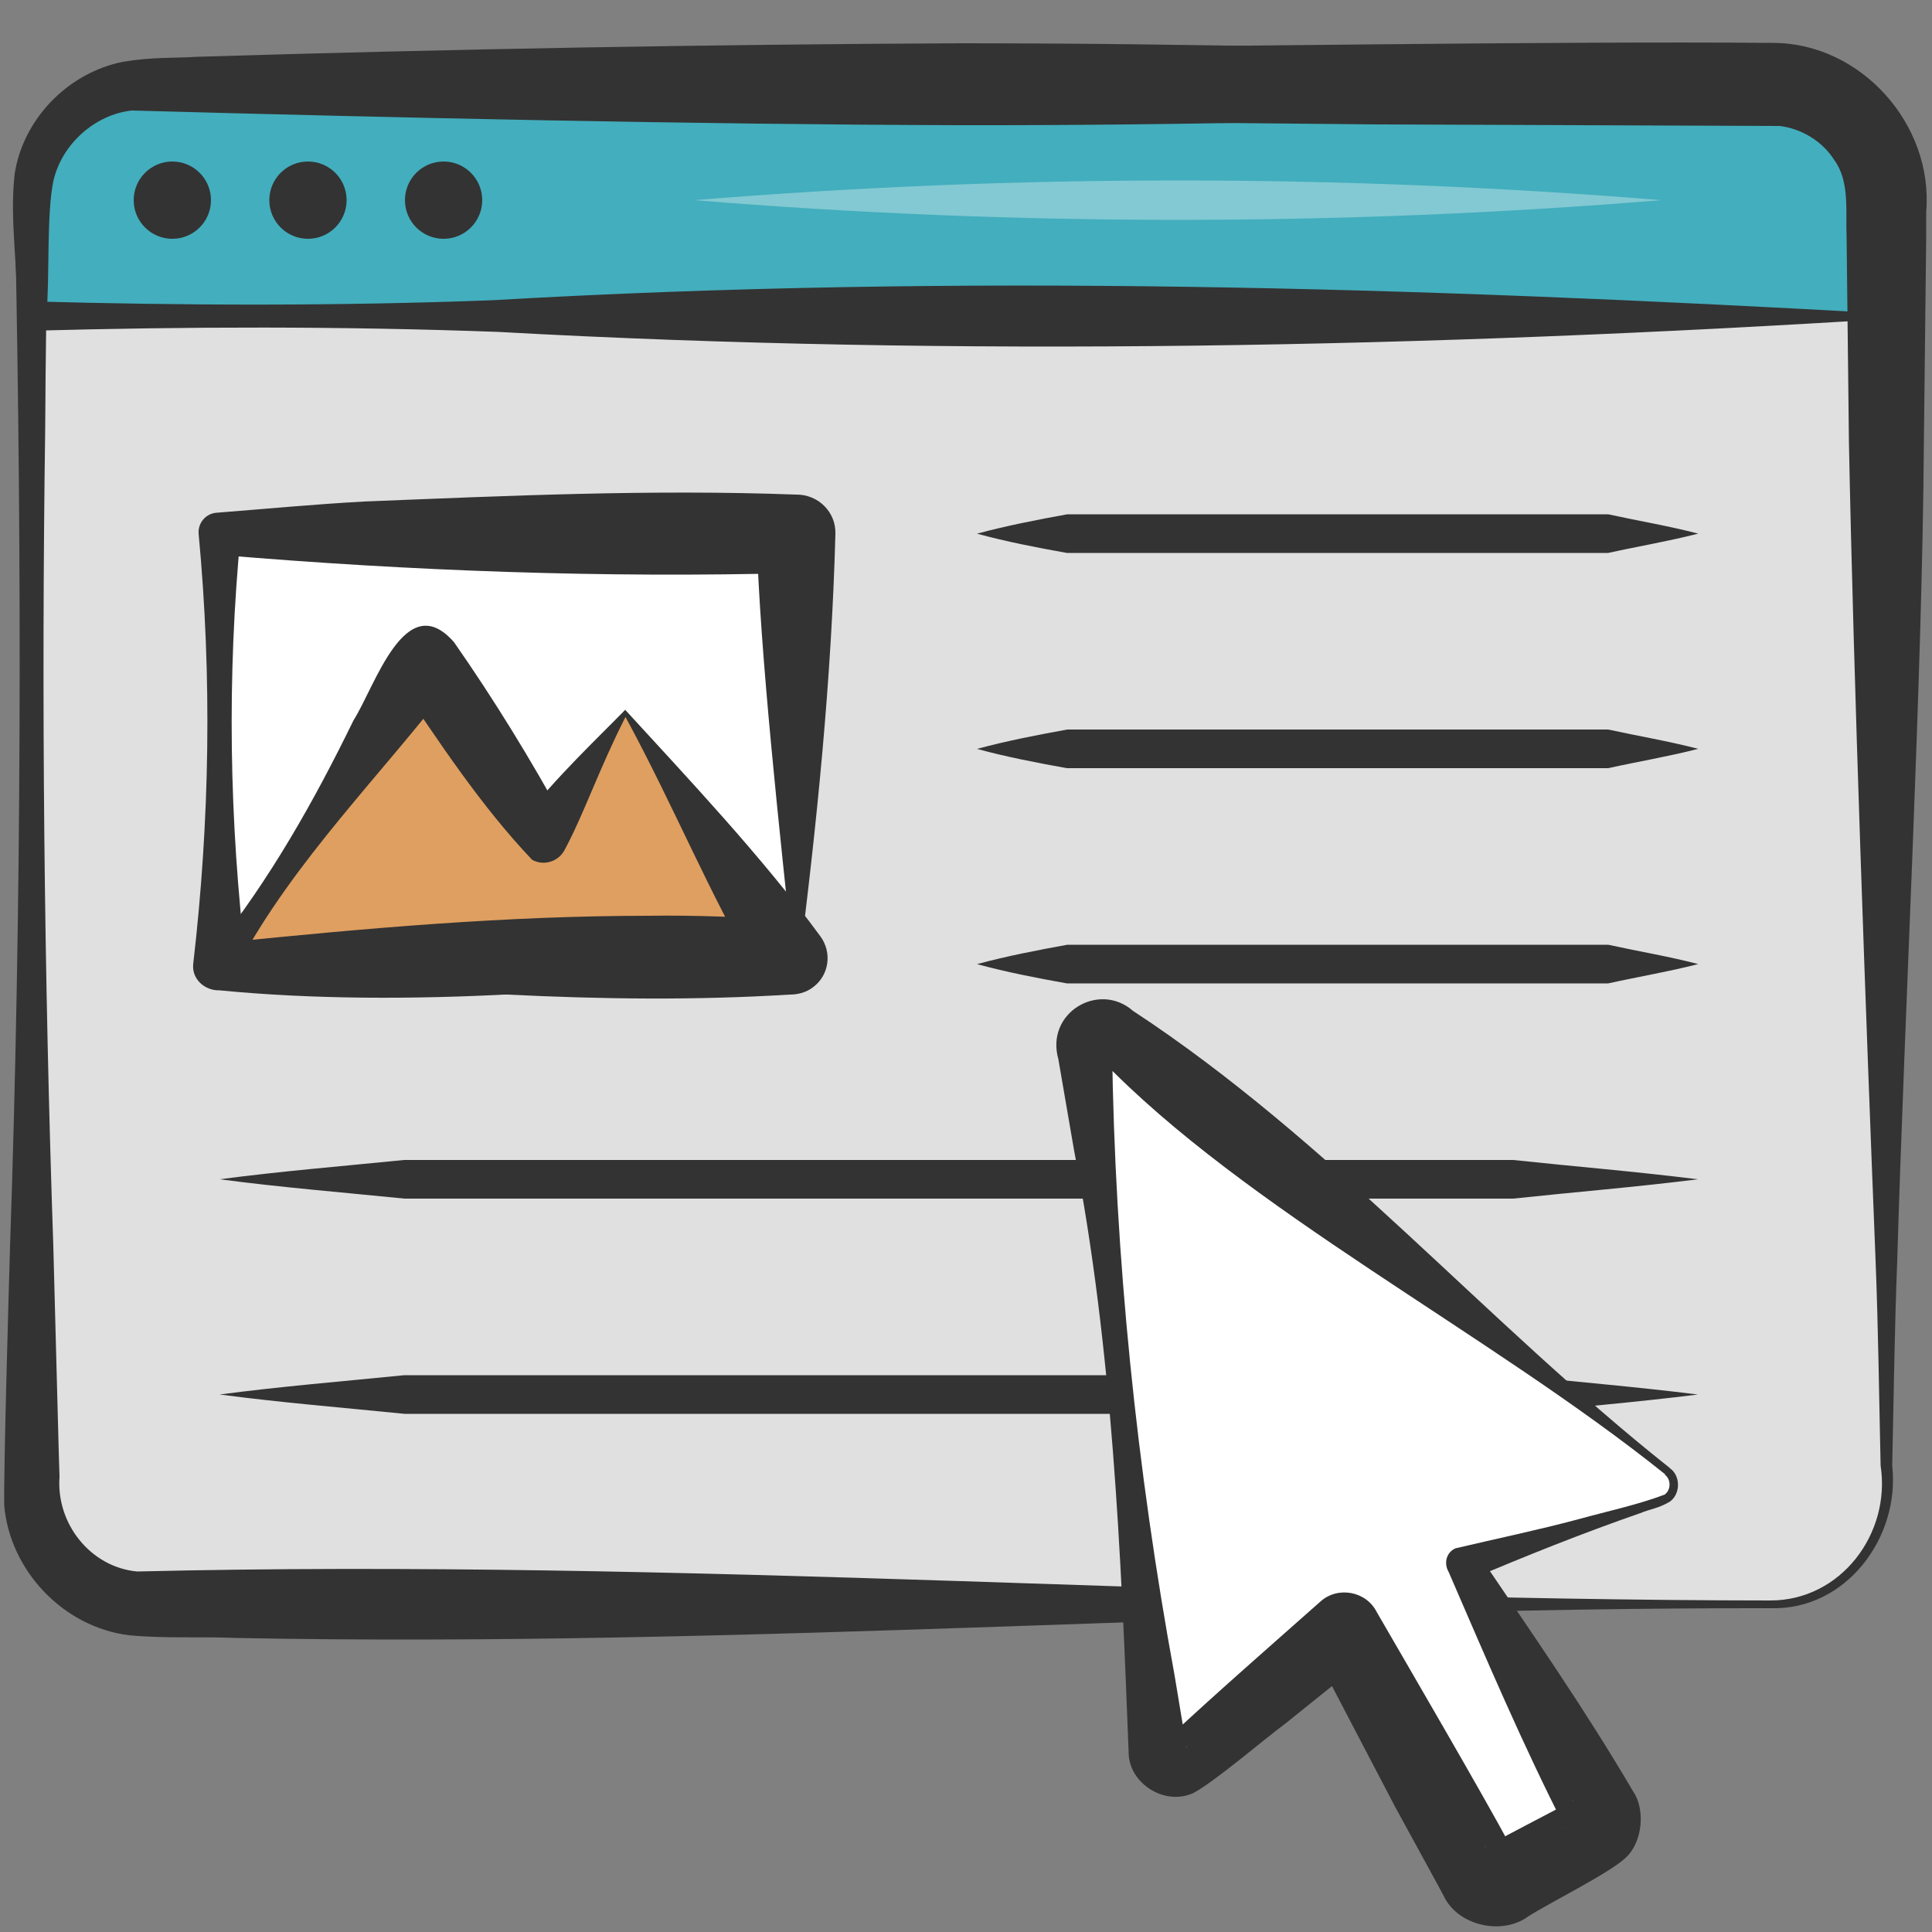
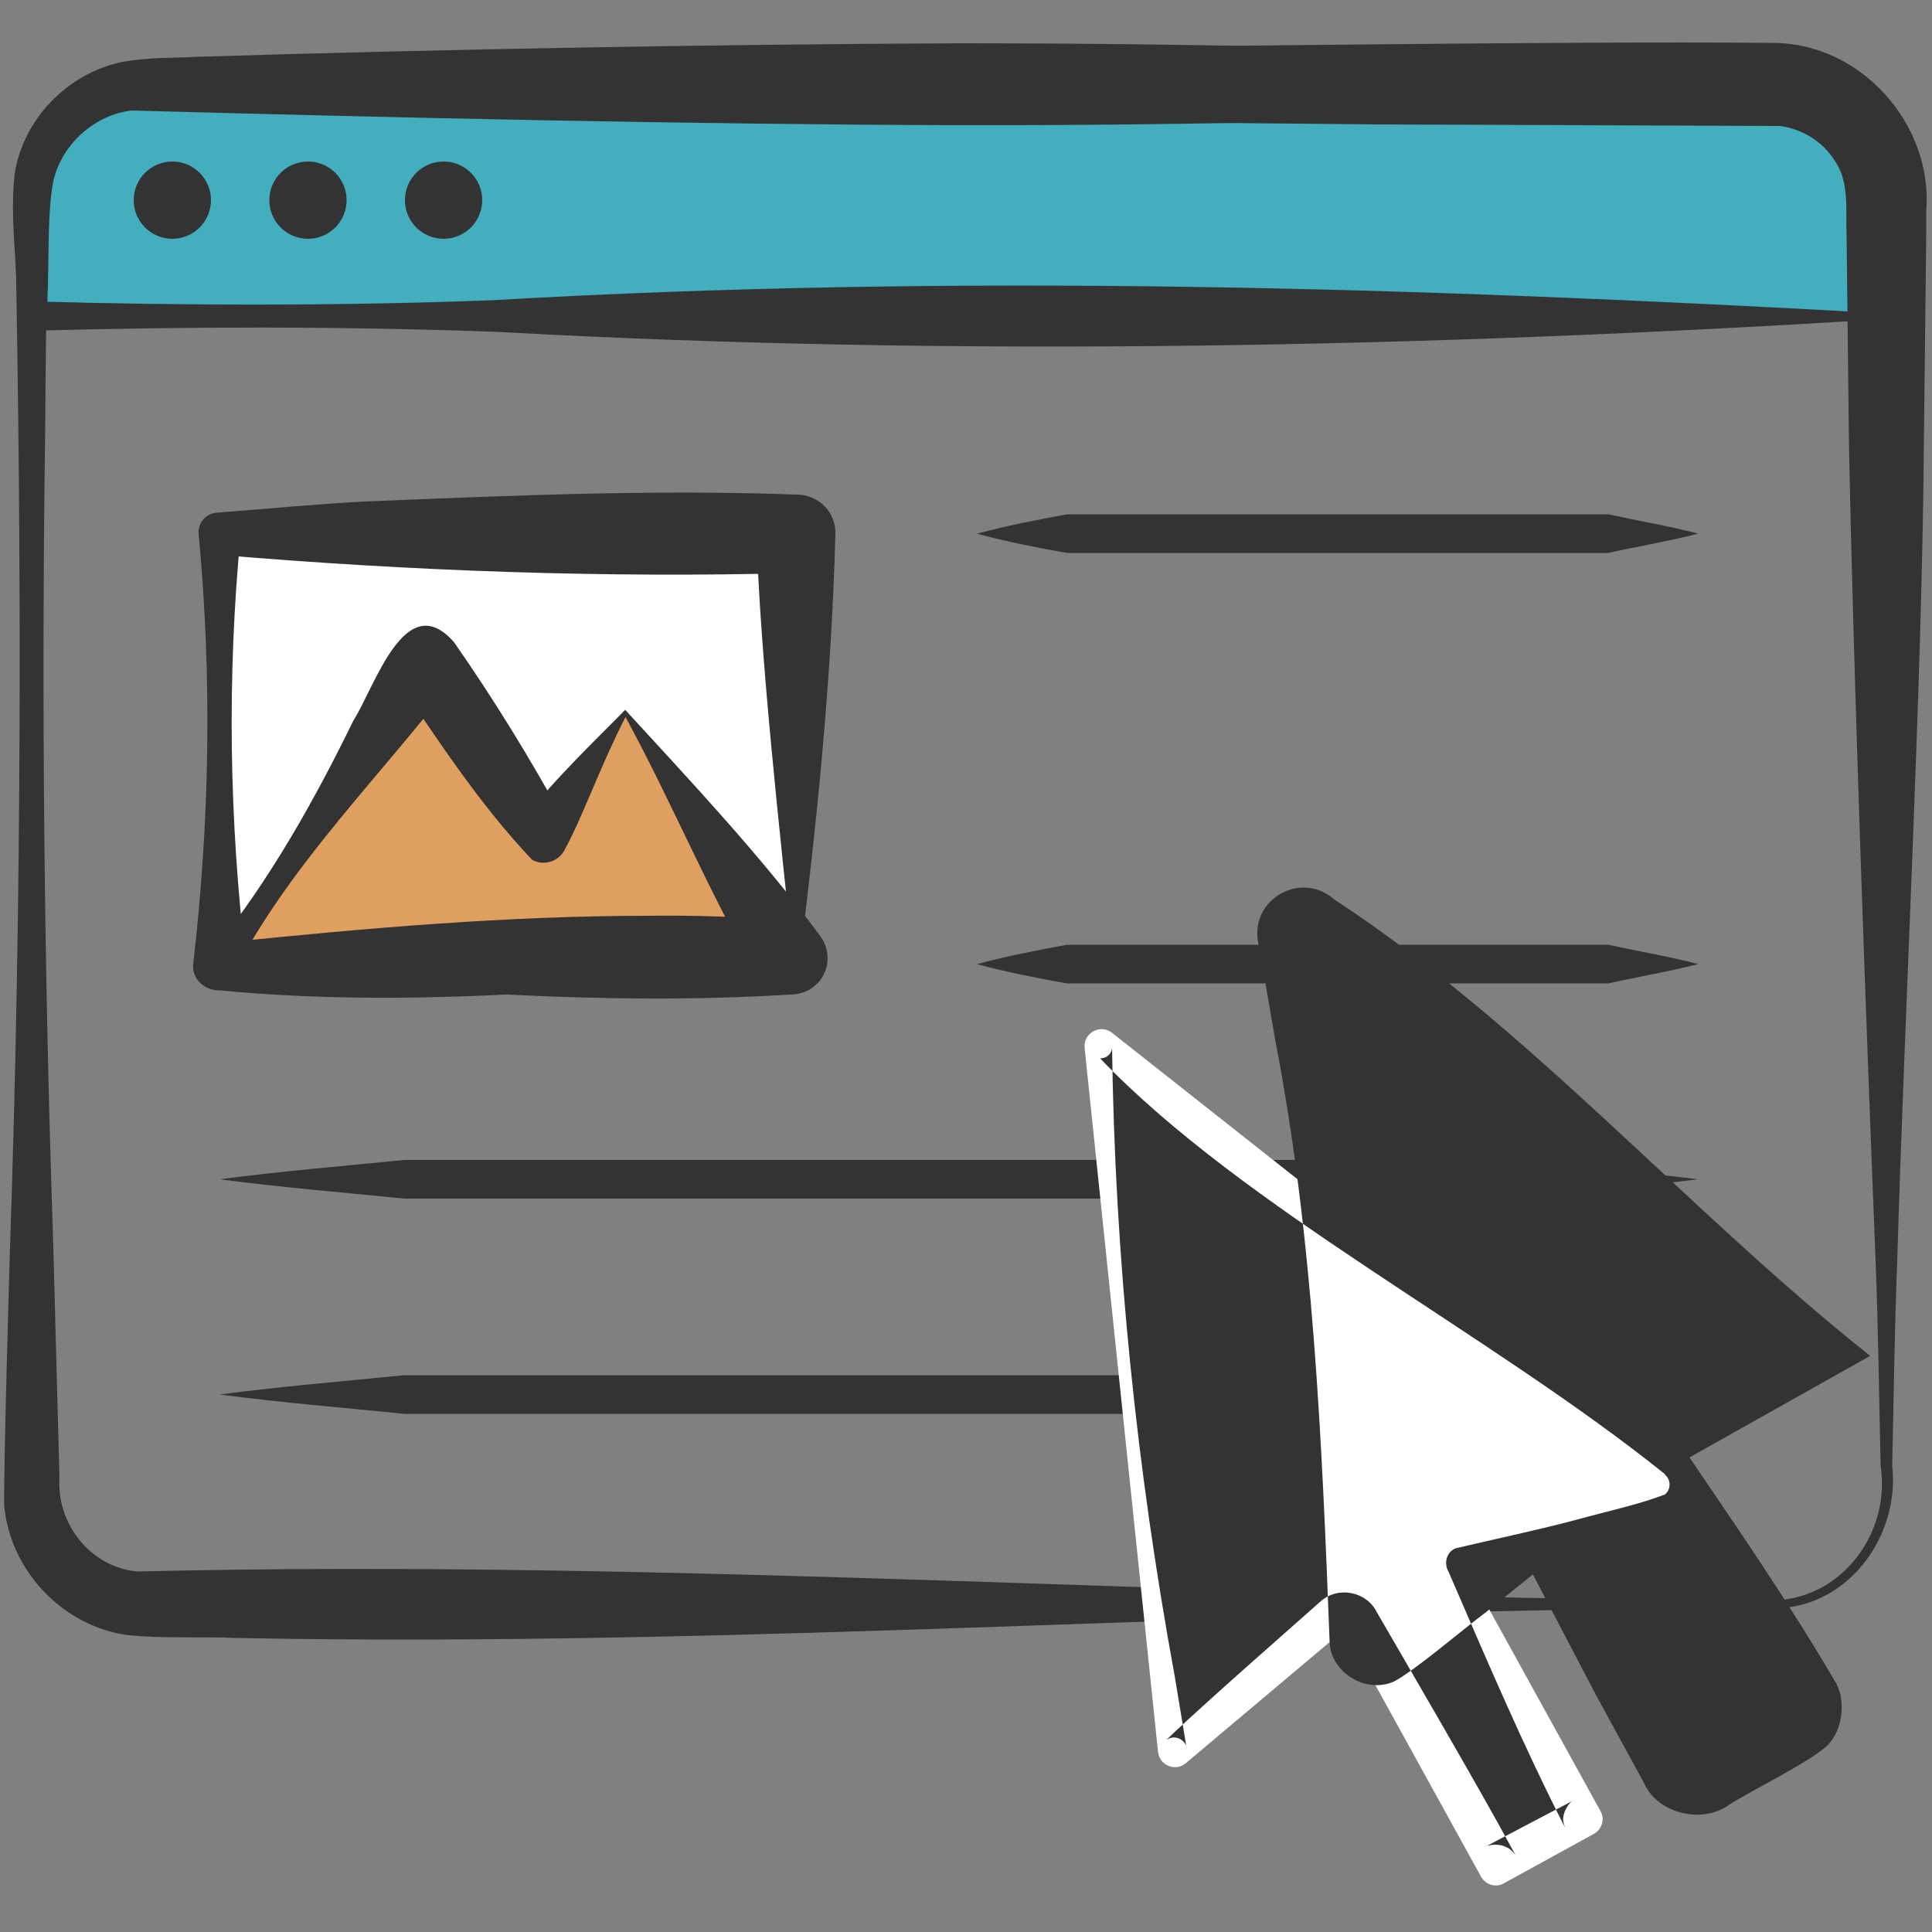
<svg xmlns="http://www.w3.org/2000/svg" viewBox="0 0 50 50">
  <rect x="0" y="0" width="50" height="50" fill="#808080" stroke="none" />
-   <rect fill="#e0e0e0" height="39.33" rx="3" width="48" x=".82" y="2.18" />
  <path d="m48.82 8.18h-48v-3c0-1.66 1.34-3 3-3h42c1.66 0 3 1.34 3 3z" fill="#43aebd" />
  <path d="m48.89 8.25c-11.82.74-24.08 1-35.99.34-4.06-.15-8.06-.14-12.08-.03-.21 0-.38-.17-.38-.38.04-1.17-.2-2.48-.06-3.68.21-1.39 1.35-2.61 2.8-2.9.78-.13 1.28-.09 1.91-.13 6.54-.2 13.2-.32 19.74-.35 5.94 0 12 .14 17.94.37 1.11.08 2.52.05 3.68.22 3.35.81 2.67 4.05 2.45 6.55zm-.14-.14c-.16-.98-.11-2.52-.32-3.45-.27-1.03-1.19-1.79-2.17-1.91-.83-.05-2.57.1-3.49.12-5.95.23-12 .38-17.94.37-6.89-.02-14.49-.19-21.42-.38-.93.1-1.81.85-2.03 1.83-.18.86-.09 2.54-.18 3.49 0 0-.38-.38-.38-.38 3.98.11 7.98.12 11.92-.03 12.09-.7 23.84-.34 36.01.34z" fill="#333" />
  <circle cx="4.46" cy="5.18" fill="#333" r="1" />
  <circle cx="7.97" cy="5.18" fill="#333" r="1" />
  <circle cx="11.48" cy="5.18" fill="#333" r="1" />
  <path d="m5.68 13.81h14.92v11.14h-14.92z" fill="#fff" />
  <path d="m20.67 25.02c-4.66.61-10.14 1.08-14.99.61-.38.01-.72-.29-.68-.68.43-3.71.49-7.42.14-11.14-.02-.28.19-.52.46-.54 1.27-.1 2.54-.22 3.81-.29 3.73-.15 7.46-.32 11.19-.18.57-.01 1.04.45 1.02 1.02-.1 3.77-.48 7.51-.95 11.21zm-.14-.14c-.33-3.16-.87-7.98-.95-11.07 0 0 1.02 1.02 1.02 1.02-4.97.13-9.96-.05-14.92-.47 0 0 .55-.55.55-.55-.36 3.72-.3 7.43.14 11.14 0 0-.68-.68-.68-.68 5.1-.49 9.58.08 14.85.61z" fill="#333" />
  <path d="m16.18 18.47-2.12 3.15-3.05-4.52-5.16 7.67h6.08 4.25 4.25z" fill="#df9f60" />
  <g fill="#333">
    <path d="m16.18 18.57c-.69 1.36-1.06 2.48-1.57 3.43-.16.3-.54.42-.84.25-1.33-1.4-2.41-3.05-3.49-4.65h1.47c-1.87 2.45-4.12 4.64-5.59 7.38 0 0-.31-.59-.31-.59 3.63-.37 7.28-.69 10.94-.69 1.22-.02 2.43.04 3.65.1l-.8 1.51c-1.29-2.18-2.16-4.37-3.45-6.75zm0-.2c1.62 1.77 3.54 3.8 5.05 5.86.31.42.23 1.01-.19 1.32-.18.14-.4.19-.61.19-2.43.15-4.86.12-7.29 0-2.45-.05-4.9-.38-7.34-.59-.28-.01-.44-.37-.26-.58 1.45-1.82 2.59-3.84 3.61-5.93.55-.86 1.34-3.46 2.6-2.02 1.04 1.49 1.99 3.04 2.86 4.63h-1.11c.91-1.16 1.96-2.14 2.68-2.88z" />
    <path d="m25.29 13.81c.78-.21 1.56-.36 2.33-.5h2.33s4.67 0 4.67 0h7c.78.17 1.56.3 2.33.5-.78.2-1.56.33-2.33.5h-14.01c-.78-.14-1.56-.29-2.33-.5 0 0 .78.21 0 0z" />
-     <path d="m25.29 19.38c.78-.21 1.56-.36 2.33-.5h2.33s4.67 0 4.67 0h7c.78.17 1.56.3 2.33.5-.78.2-1.56.33-2.33.5h-14.01c-.78-.14-1.56-.29-2.33-.5 0 0 .78.21 0 0z" />
    <path d="m25.29 24.95c.78-.21 1.56-.36 2.33-.5h2.33s4.67 0 4.67 0h7c.78.17 1.56.3 2.33.5-.78.2-1.56.33-2.33.5h-14.01c-.78-.14-1.56-.29-2.33-.5 0 0 .78.21 0 0z" />
    <path d="m5.68 30.52c1.59-.21 3.19-.34 4.78-.5h4.78s9.57 0 9.57 0h14.35c1.59.17 3.19.3 4.78.5-1.59.2-3.19.33-4.78.5h-28.69c-1.59-.16-3.19-.29-4.78-.5 0 0 1.59.21 0 0z" />
    <path d="m5.68 36.09c1.59-.21 3.19-.34 4.78-.5h4.78s9.57 0 9.57 0h14.35c1.59.17 3.19.3 4.78.5-1.59.2-3.19.33-4.78.5h-28.69c-1.59-.16-3.19-.29-4.78-.5 0 0 1.59.21 0 0z" />
    <path d="m45.82 41.62c-13.24-.02-26.48 1.03-39.73.77-.85-.04-1.83.02-2.75-.07-1.7-.21-3.08-1.67-3.23-3.35-.02-.9.12-5.7.15-6.71.3-8.83.31-17.66.13-26.49-.27-2.11 1.24-4.11 3.43-4.14 7.06-.19 14.13-.33 21.19-.39 5.96-.02 14.99-.18 20.87-.13 2.28 0 4.16 2.11 3.97 4.37v.66l-.06 5.3c-.04 6.13-.51 14.97-.69 21.19-.07 1.77-.09 3.53-.13 5.3.21 1.85-1.19 3.75-3.15 3.69zm0-.2c1.82 0 3.12-1.73 2.85-3.49-.04-1.77-.06-3.53-.13-5.3-.25-6.25-.57-15.03-.69-21.19 0 0-.06-5.3-.06-5.3-.03-.65.09-1.44-.32-2-.31-.49-.85-.81-1.41-.88l-10.46-.04-10.59-.1c-7.06-.06-14.13-.2-21.19-.39-1.31-.06-2.52 1.07-2.55 2.39 0 0-.02.65-.02.65-.05 1.77-.07 3.53-.08 5.3-.1 7.06-.03 14.13.21 21.19 0 0 .14 5.3.14 5.3l.02.66c-.09 1.22.81 2.34 2.01 2.45 14.08-.34 28.21.74 42.27.75z" />
  </g>
  <path d="m43.16 38.08-14.38-11.35c-.3-.24-.75 0-.71.39l1.9 18.22c.04.35.45.52.72.29l4.11-3.46 3.53 6.4c.12.21.38.29.59.17l2.33-1.28c.21-.12.29-.38.17-.59l-3.53-6.4 5.12-1.62c.34-.11.42-.54.14-.76z" fill="#fff" />
-   <path d="m43.1 38.16c-4.57-3.67-10.88-6.86-14.63-10.77.18 0 .3-.12.31-.28.07 5.43.64 10.93 1.62 16.26.06.37.25 1.52.31 1.87.01-.12-.2-.35-.45-.25-.15.09 0-.02.07-.1 1.02-.96 2.78-2.5 3.84-3.44.45-.41 1.19-.27 1.46.27.77 1.33 2.77 4.76 3.47 6.07 0 0 .14.25.14.25 0-.02-.15-.21-.27-.24-.15-.09-.46-.07-.56.01 0 0 .13-.07.13-.07.58-.31 1.62-.85 2.19-1.15-.11.03-.26.28-.27.43-.03.1.05.31.06.31-1.11-2.17-2.06-4.41-3.03-6.65-.13-.22-.06-.51.18-.61 1.06-.25 2.12-.47 3.17-.75.72-.2 1.56-.38 2.24-.64.16-.11.18-.39 0-.52zm.12-.16c.27.19.28.65 0 .86-.3.18-.51.19-.77.3-1.5.52-2.97 1.11-4.43 1.73l.26-.64c1.37 2.02 2.76 4.02 3.99 6.12.31.45.25 1.31-.21 1.72-.42.39-1.93 1.14-2.5 1.5-.68.51-1.84.25-2.2-.53 0 0-.14-.26-.14-.26l-1.12-2.05-2.16-4.13 1.46.27-2.14 1.72c-.58.43-1.8 1.48-2.37 1.79-.75.35-1.67-.25-1.68-1.03-.2-5.19-.42-10.47-1.41-15.58-.1-.59-.31-1.79-.41-2.38-.34-1.2 1.05-2.02 1.93-1.25 5.11 3.35 9.13 8.05 13.88 11.82z" fill="#333" />
-   <path d="m17.97 5.18c8.3-.68 16.71-.68 25.02 0-8.31.68-16.71.68-25.02 0z" fill="#82c9d3" />
+   <path d="m43.1 38.16c-4.57-3.67-10.88-6.86-14.63-10.77.18 0 .3-.12.31-.28.07 5.43.64 10.93 1.62 16.26.06.37.25 1.52.31 1.87.01-.12-.2-.35-.45-.25-.15.09 0-.02.07-.1 1.02-.96 2.78-2.5 3.84-3.44.45-.41 1.19-.27 1.46.27.77 1.33 2.77 4.76 3.47 6.07 0 0 .14.25.14.25 0-.02-.15-.21-.27-.24-.15-.09-.46-.07-.56.01 0 0 .13-.07.13-.07.58-.31 1.62-.85 2.19-1.15-.11.03-.26.28-.27.43-.03.1.05.31.06.31-1.11-2.17-2.06-4.41-3.03-6.65-.13-.22-.06-.51.18-.61 1.06-.25 2.12-.47 3.17-.75.72-.2 1.56-.38 2.24-.64.16-.11.18-.39 0-.52zm.12-.16l.26-.64c1.37 2.02 2.76 4.02 3.99 6.12.31.45.25 1.31-.21 1.72-.42.39-1.93 1.14-2.5 1.5-.68.51-1.84.25-2.2-.53 0 0-.14-.26-.14-.26l-1.12-2.05-2.16-4.13 1.46.27-2.14 1.72c-.58.43-1.8 1.48-2.37 1.79-.75.35-1.67-.25-1.68-1.03-.2-5.19-.42-10.47-1.41-15.58-.1-.59-.31-1.79-.41-2.38-.34-1.2 1.05-2.02 1.93-1.25 5.11 3.35 9.13 8.05 13.88 11.82z" fill="#333" />
</svg>